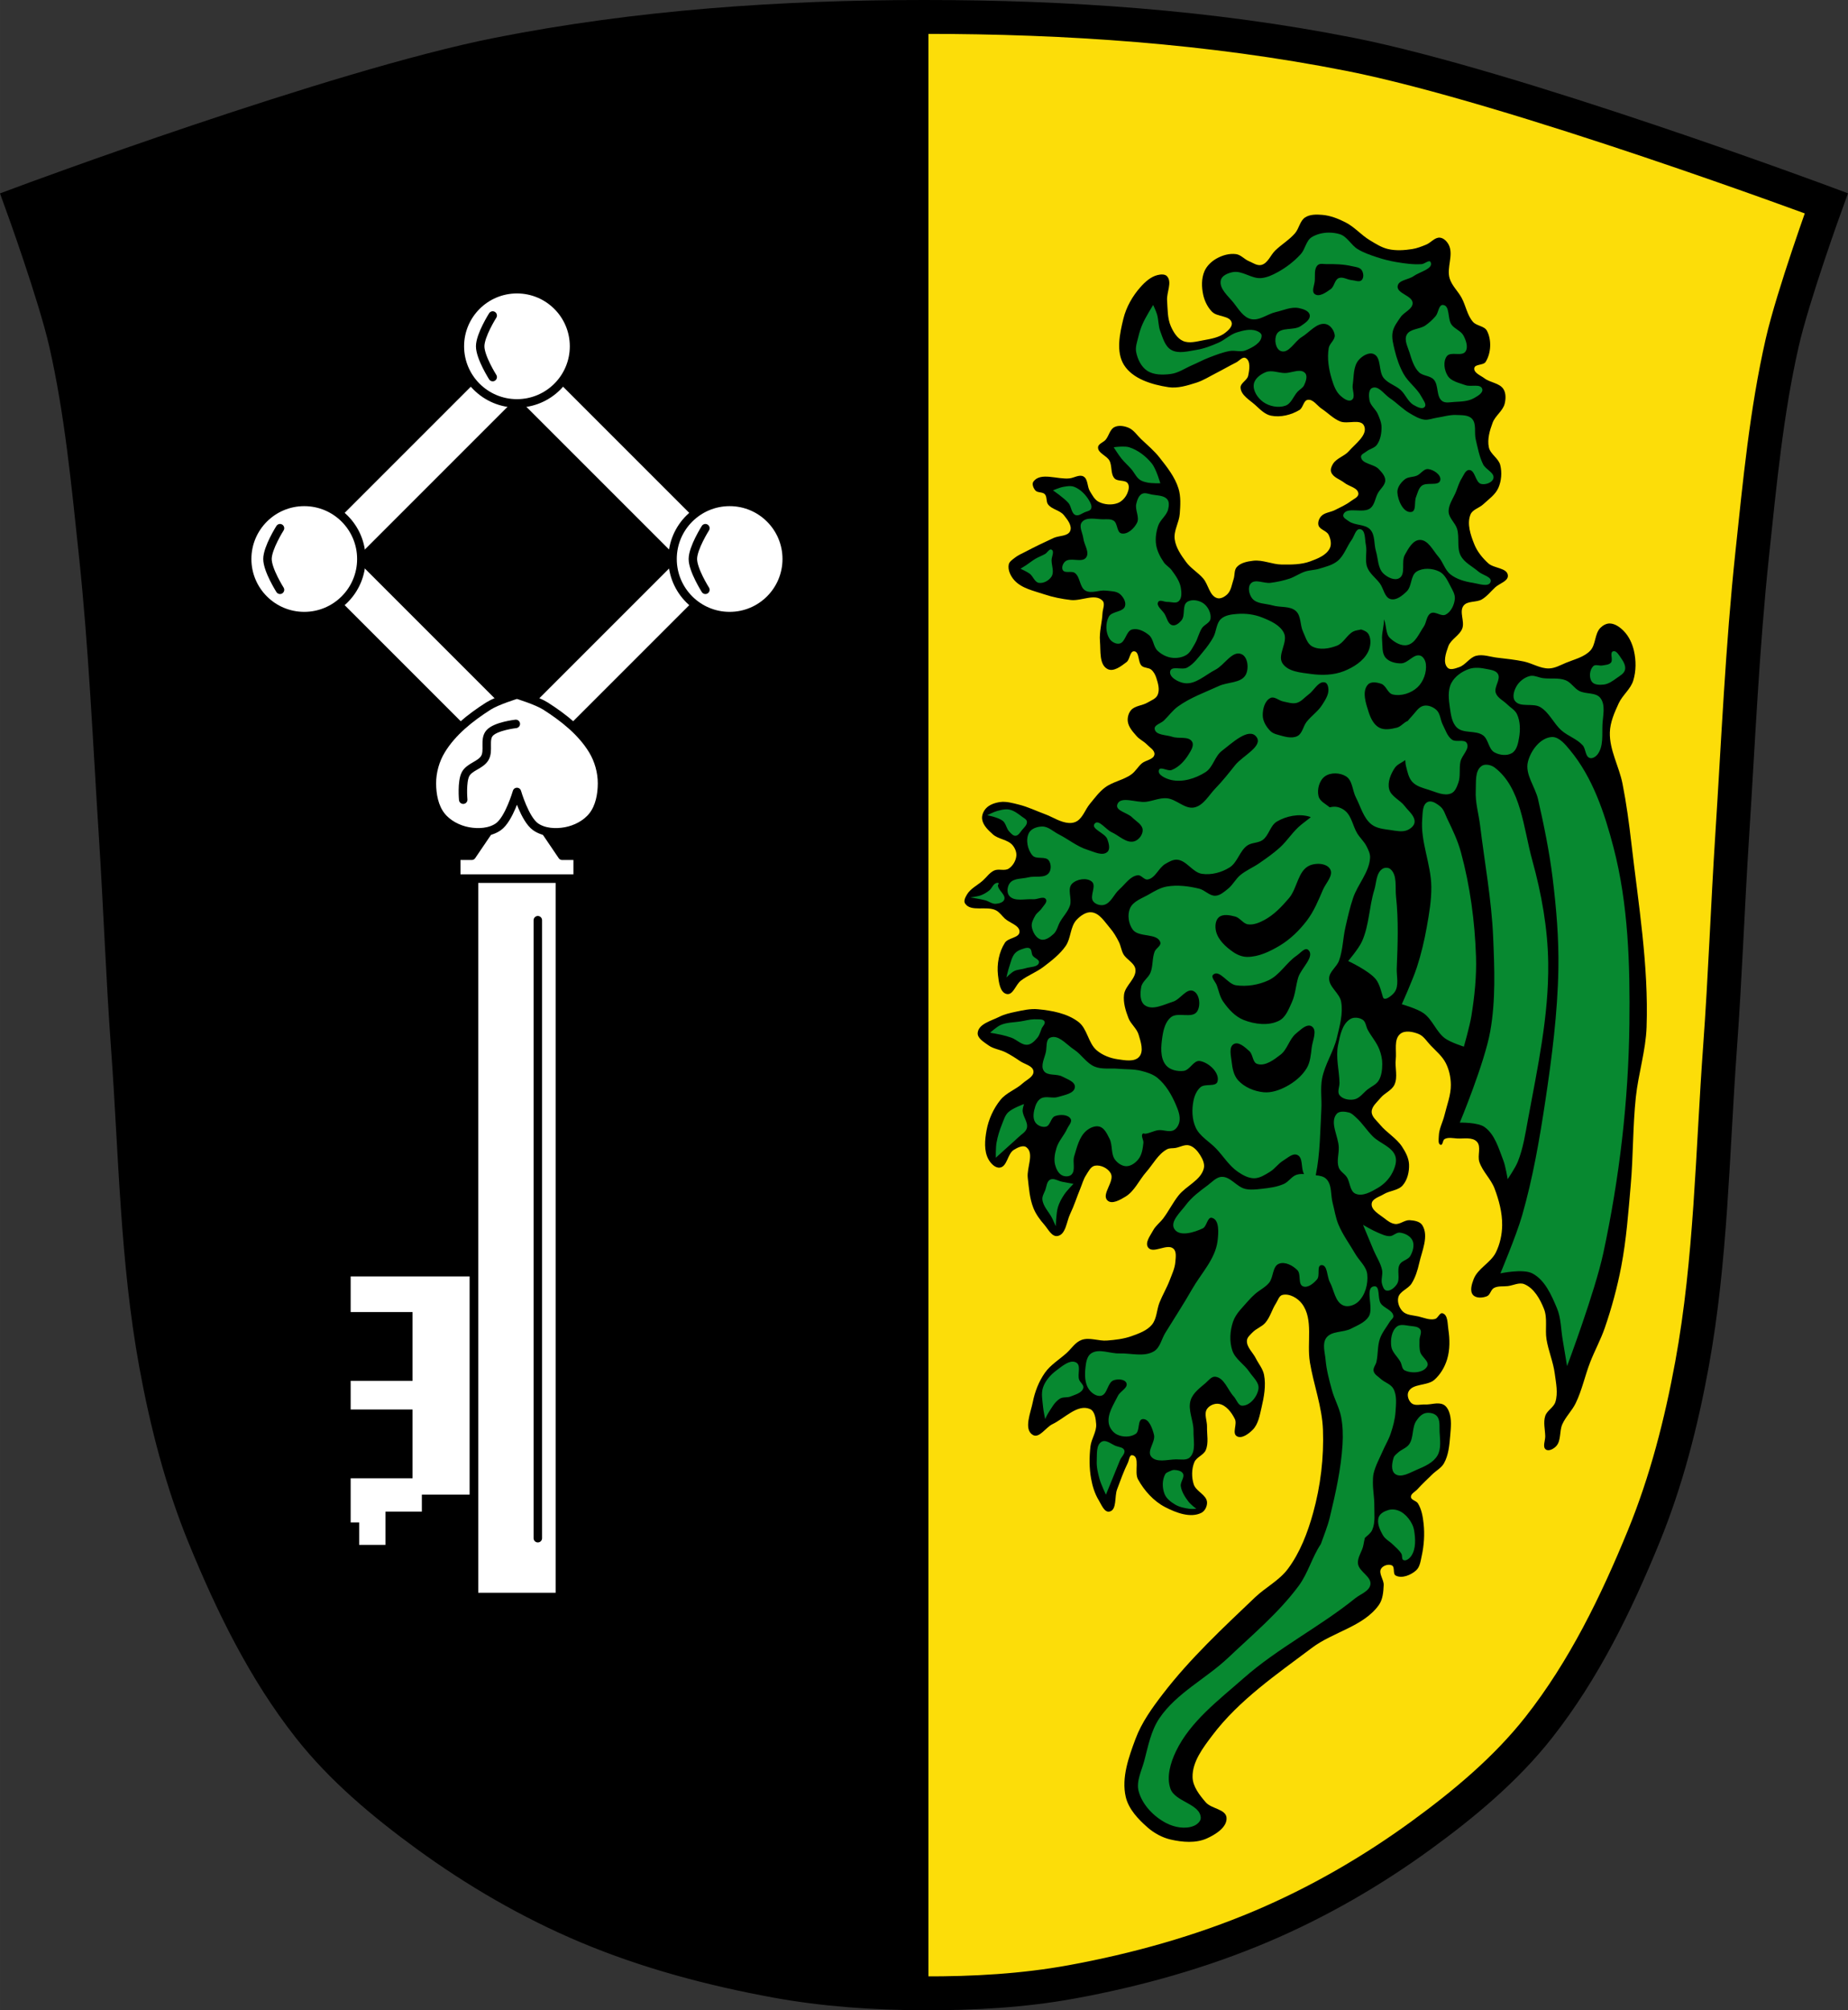
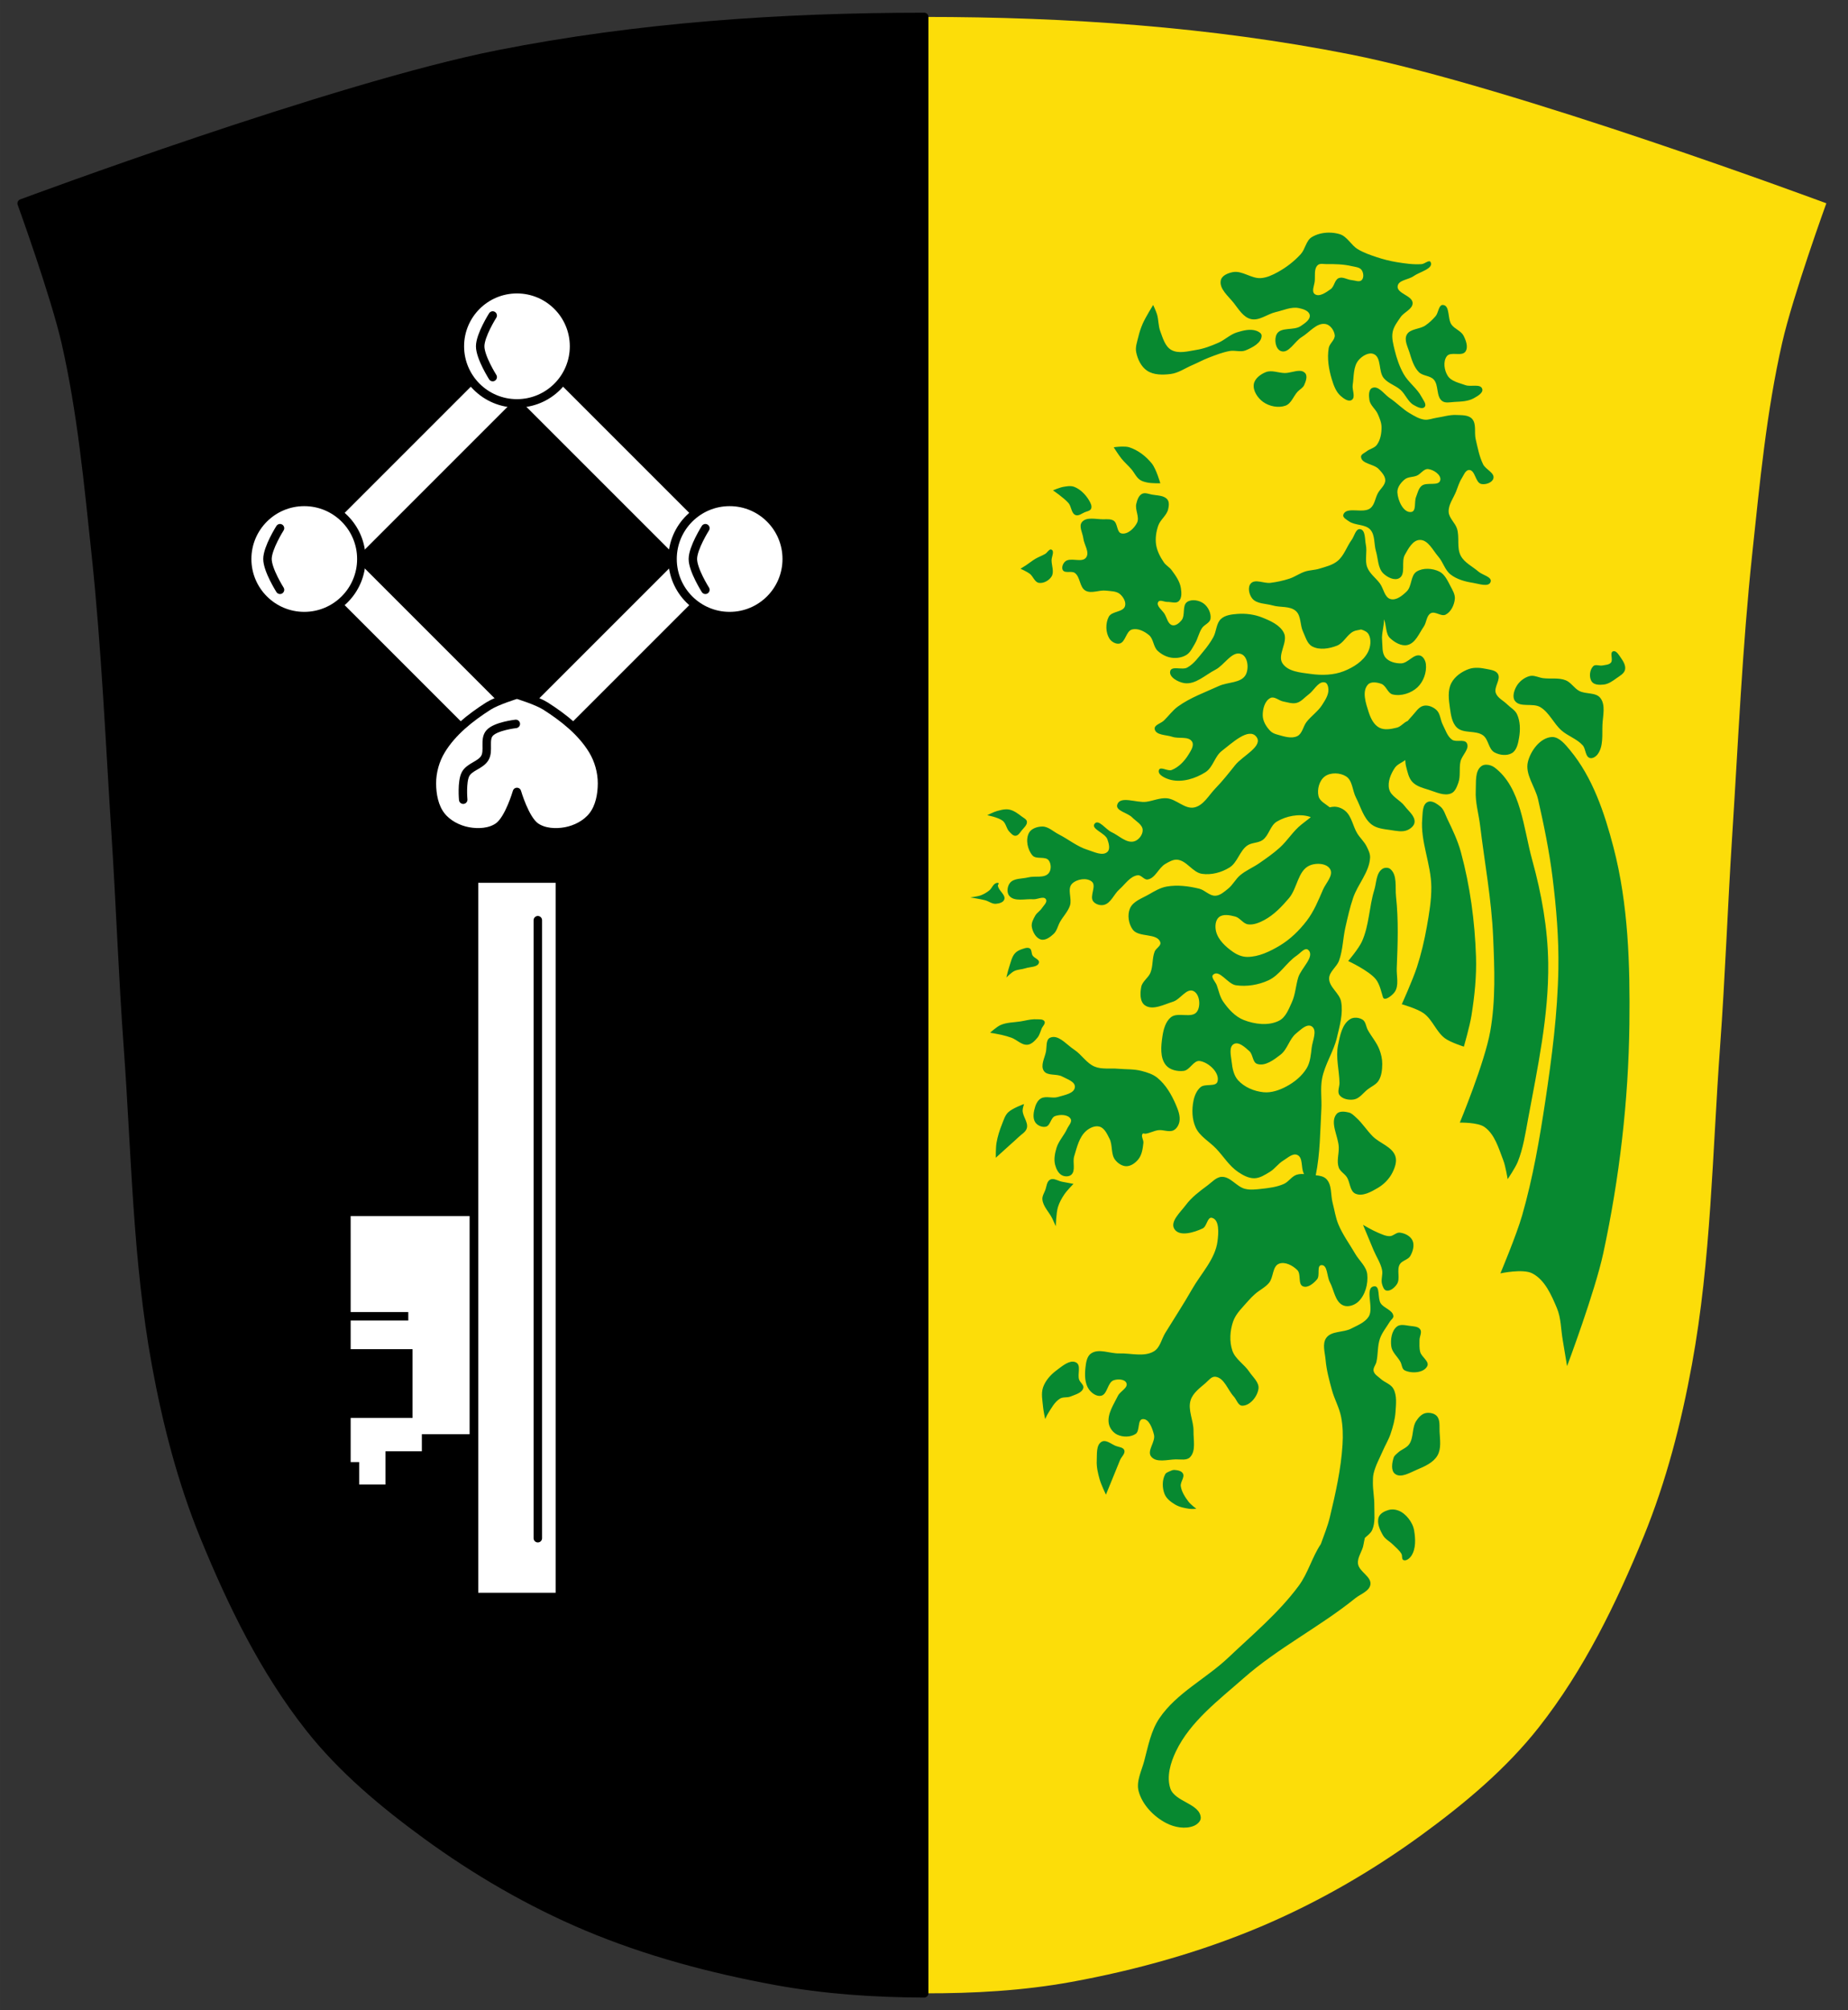
<svg xmlns="http://www.w3.org/2000/svg" width="1091.4" height="1187.17" viewBox="0 0 1091.396 1187.172">
  <rect x="0" y="0" width="1091.396" height="1187.172" fill="#333333" stroke="none" />
  <g transform="translate(193.39 112.27)">
    <path d="m603.78-80.2c-82.43-16.312-167.09-22.07-251.13-22.07-84.26-.003-169.15 5.763-251.81 22.12-96.43 19.08-281.45 88-281.45 88 0 0 19.682 54.26 26.07 82.32 9.292 40.8 13.229 82.69 17.657 124.29 5.919 55.59 8.31 111.48 11.895 167.25 2.662 41.41 4.117 82.9 7.137 124.29 4.567 62.59 5.285 125.75 16.607 187.56 6.33 34.558 15.166 68.984 28.548 101.67 16.16 39.475 35.21 78.71 61.9 112.63 19.236 24.449 43.825 45.04 69.31 63.62 29.19 21.275 60.982 39.811 94.61 53.968 35.585 14.981 73.56 25.08 111.77 32.09 28.756 5.278 58.23 7.255 87.52 7.349 29.1.094 58.44-1.52 87.02-6.741 38.36-7.01 76.32-17.63 112-32.746 33.605-14.24 65.46-32.688 94.66-53.968 25.489-18.576 50.08-39.17 69.31-63.62 26.689-33.922 45.742-73.16 61.9-112.63 13.386-32.704 22.22-67.15 28.548-101.72 11.319-61.812 12.04-124.97 16.607-187.56 3.02-41.39 4.475-82.87 7.137-124.29 3.584-55.76 5.977-111.63 11.895-167.21 4.429-41.593 8.365-83.49 17.657-124.29 6.392-28.06 26.07-82.32 26.07-82.32 0 0-185.02-68.919-281.45-88" fill="#fcdd09" />
    <g stroke="#000">
      <path d="m352.43-102.27c-84.18.007-169 5.775-251.58 22.11-96.43 19.08-281.45 88-281.45 88 0 0 19.682 54.26 26.07 82.32 9.292 40.8 13.228 82.7 17.656 124.29 5.919 55.59 8.312 111.48 11.896 167.25 2.662 41.41 4.116 82.9 7.137 124.29 4.567 62.59 5.285 125.75 16.607 187.56 6.33 34.558 15.16 68.986 28.547 101.68 16.16 39.475 35.21 78.71 61.9 112.63 19.235 24.449 43.826 45.04 69.31 63.62 29.19 21.275 60.982 39.811 94.61 53.969 35.585 14.981 73.55 25.08 111.77 32.09 28.756 5.278 58.23 7.255 87.52 7.35v-1167.17z" stroke-linejoin="round" stroke-linecap="round" stroke-width="5" />
-       <path d="m603.78-80.2c-82.43-16.312-167.09-22.07-251.13-22.07-84.26-.003-169.15 5.763-251.81 22.12-96.43 19.08-281.45 88-281.45 88 0 0 19.682 54.26 26.07 82.32 9.292 40.8 13.229 82.69 17.657 124.29 5.919 55.59 8.31 111.48 11.895 167.25 2.662 41.41 4.117 82.9 7.137 124.29 4.567 62.59 5.285 125.75 16.607 187.56 6.33 34.558 15.166 68.984 28.548 101.67 16.16 39.475 35.21 78.71 61.9 112.63 19.235 24.449 43.825 45.04 69.31 63.62 29.19 21.275 60.982 39.811 94.61 53.968 35.585 14.981 73.56 25.08 111.77 32.09 28.756 5.278 58.23 7.255 87.52 7.349 29.1.094 58.44-1.52 87.02-6.741 38.36-7.01 76.32-17.63 112-32.746 33.605-14.24 65.46-32.688 94.66-53.968 25.489-18.576 50.08-39.17 69.31-63.62 26.689-33.922 45.742-73.16 61.9-112.63 13.386-32.704 22.22-67.15 28.548-101.72 11.319-61.812 12.04-124.97 16.607-187.56 3.02-41.39 4.475-82.87 7.137-124.29 3.584-55.76 5.977-111.63 11.895-167.21 4.429-41.593 8.365-83.49 17.657-124.29 6.392-28.06 26.07-82.32 26.07-82.32 0 0-185.02-68.919-281.45-88z" fill="none" stroke-width="20" />
      <g stroke-width="5">
        <g fill="#fff">
          <g stroke-linecap="round">
            <path d="m111.91 85.31l-132.54 132.54 132.54 132.54 132.54-132.54-132.54-132.54m0 40.646l91.9 91.9-91.9 91.9-91.9-91.9 91.9-91.9" stroke-linejoin="round" />
-             <path d="m11.205 639.04v26.03h36.535v35.625h-36.535v21.922h36.535v35.623h-36.535v31.06h5.02v13.244h20.551v-19.639h21.467v-10.05h28.316v-133.82h-75.36z" />
+             <path d="m11.205 639.04v26.03h36.535h-36.535v21.922h36.535v35.623h-36.535v31.06h5.02v13.244h20.551v-19.639h21.467v-10.05h28.316v-133.82h-75.36z" />
            <path d="m86.56 406.57h50.695v424.28h-50.695z" />
-             <path d="m109.86 348.57l.219 6.154-15.748 24.902-9.135 13.473h-9.133v13.473h71.7v-13.473h-9.133l-9.135-13.473-15.748-24.902.219-6.154-2.055 3.25-2.055-3.25z" stroke-linejoin="round" />
          </g>
          <g stroke-linejoin="round">
            <g fill-rule="evenodd">
              <path d="m111.91 297.87c0 0-11.776 3.58-16.898 6.852-10.712 6.841-21.263 15.168-27.859 26.03-3.527 5.809-5.501 12.842-5.48 19.639.02 6.65 1.377 13.949 5.48 19.18 3.787 4.829 9.952 8.02 15.986 9.135 5.907 1.095 12.91.734 17.811-2.74 6.334-4.491 10.961-20.551 10.961-20.551 0 0 4.627 16.06 10.961 20.551 4.9 3.474 11.906 3.835 17.813 2.74 6.03-1.118 12.198-4.305 15.984-9.135 4.103-5.233 5.46-12.532 5.48-19.18.021-6.796-1.953-13.829-5.48-19.639-6.597-10.864-17.15-19.19-27.859-26.03-5.123-3.271-16.898-6.852-16.898-6.852z" />
              <path d="m80.17 359.99c0 0-.966-10.6 1.37-15.07 2.301-4.406 8.91-5.299 11.418-9.591 2.5-4.28-.485-10.851 2.74-14.615 3.571-4.168 15.528-5.481 15.528-5.481" stroke-linecap="round" />
            </g>
            <g stroke-linecap="round">
              <circle cx="237.52" cy="217.85" r="33.716" />
              <circle cx="-13.703" cy="217.85" r="33.716" />
              <circle cx="111.91" cy="92.24" r="33.716" />
            </g>
          </g>
        </g>
        <g fill="none" fill-rule="evenodd" stroke-linecap="round">
          <path d="m-28.03 236.04c0 0-7.394-11.644-7.394-18.19 0-6.545 7.394-18.19 7.394-18.19" />
          <path d="m97.59 110.43c0 0-7.394-11.644-7.394-18.19 0-6.545 7.394-18.19 7.394-18.19" />
          <path d="m223.2 236.04c0 0-7.394-11.644-7.394-18.19 0-6.545 7.394-18.19 7.394-18.19" />
          <path d="m124.24 431.16v364.96" />
        </g>
      </g>
    </g>
    <g transform="translate(1093.3)" fill-rule="evenodd">
-       <path d="m-513.14 691.94c2.204 13.442 7.266 26.507 7.765 40.12.605 16.496-1.408 33.27-5.824 49.18-3.228 11.628-7.675 23.324-14.883 33-5.115 6.867-13.214 10.917-19.413 16.824-18.995 18.1-38.37 36.13-54.36 56.944-6.308 8.215-12.549 16.829-16.177 26.53-4.062 10.861-8.422 22.995-5.824 34.3 1.663 7.233 7.345 13.244 12.942 18.12 3.856 3.358 8.606 5.972 13.589 7.118 6.94 1.596 14.855 2.265 21.354-.647 5.152-2.309 12.148-6.672 11.648-12.295-.451-5.071-8.983-5.193-12.295-9.06-3.64-4.25-7.657-9.288-7.765-14.883-.175-9.07 6.188-17.347 11.648-24.589 15.733-20.868 38-36.05 58.885-51.767 12.479-9.389 30.391-12.532 39.472-25.24 2.355-3.294 2.703-7.756 2.878-11.801.142-3.277-3.256-6.958-1.496-9.727 1.185-1.865 4.383-2.857 6.36-1.87 1.907.952.358 4.995 2.245 5.986 3.642 1.912 8.883-.276 11.971-2.993 2.313-2.034 2.707-5.596 3.367-8.604 1.365-6.223 1.807-12.745 1.122-19.08-.446-4.121-1.188-8.445-3.367-11.971-.975-1.577-3.987-1.892-4.115-3.741-.135-1.943 2.427-3.051 3.741-4.489 2.854-3.125 5.943-6.03 8.978-8.978 2.214-2.152 5.203-3.678 6.734-6.36 2.79-4.887 3.261-10.854 3.741-16.46.405-4.728.964-9.79-.748-14.216-.639-1.653-1.765-3.356-3.367-4.115-3.268-1.549-7.237.172-10.849 0-2.628-.125-5.84.941-7.856-.748-1.786-1.496-2.848-4.619-1.87-6.734 2.364-5.115 11.11-3.379 15.338-7.108 3.528-3.114 6.091-7.476 7.482-11.971 1.771-5.723 1.655-12.03.748-17.957-.502-3.275-.193-8.402-3.367-9.352-1.792-.536-2.675 2.912-4.489 3.367-3.182.797-6.534-.745-9.727-1.496-3.186-.75-7.04-.676-9.352-2.993-2.034-2.037-3.267-5.425-2.619-8.23.854-3.695 5.84-5.02 7.856-8.23 2.265-3.61 3.555-7.813 4.489-11.971 1.645-7.325 5.818-16.06 1.87-22.446-1.412-2.285-4.801-2.825-7.482-2.993-2.958-.186-5.66 2.587-8.604 2.245-2.383-.277-4.481-1.876-6.36-3.367-2.977-2.363-7.836-4.82-7.482-8.604.281-3.01 4.538-4.03 7.108-5.611 3.514-2.166 8.519-2.118 11.223-5.237 2.816-3.249 3.913-8.05 3.741-12.345-.15-3.748-2.06-7.337-4.115-10.475-3.382-5.163-9.208-8.297-13.09-13.09-1.872-2.311-4.849-4.507-4.863-7.482-.016-3.252 3.173-5.717 5.237-8.23 2.407-2.931 6.652-4.408 8.23-7.856 2.079-4.541.192-10 .748-14.964.564-5.03-1.258-11.707 2.619-14.964 2.769-2.326 7.489-1.339 10.849 0 3.03 1.208 4.858 4.369 7.108 6.734 3.17 3.332 6.896 6.374 8.978 10.475 1.972 3.884 2.937 8.364 2.993 12.719.079 6.114-2.312 12.01-3.741 17.957-.997 4.147-3.249 8.08-3.367 12.345-.049 1.785-.632 4.903 1.122 5.237 1.325.253 1.072-2.701 2.245-3.367 2.172-1.233 4.989-.511 7.482-.374 3.91.215 8.878-.947 11.597 1.87 2.793 2.894.225 8.156 1.496 11.971 1.908 5.723 6.844 10.07 8.978 15.712 2.613 6.908 4.58 14.313 4.489 21.698-.067 5.505-1.289 11.157-3.741 16.09-3.037 6.104-10.645 9.349-13.09 15.712-1.121 2.912-2.432 7.01-.374 9.352 1.817 2.071 5.681 1.793 8.23.748 1.965-.805 2.254-3.841 4.115-4.863 2.427-1.332 5.483-.777 8.23-1.122 3.238-.408 6.711-2.37 9.727-1.122 5.741 2.374 9.308 8.814 11.597 14.59 2.213 5.584.541 12.03 1.496 17.957 1.101 6.838 3.971 13.333 4.863 20.2.723 5.566 2.05 11.478.374 16.834-1.013 3.237-4.937 5-5.986 8.23-1.234 3.795-.095 7.982 0 11.971.062 2.621-1.774 6.354.374 7.856 1.713 1.198 4.526-.374 5.986-1.87 3.17-3.249 1.88-8.953 3.741-13.09 2-4.449 5.719-7.96 7.856-12.345 3.766-7.729 5.484-16.305 8.604-24.316 2.656-6.82 6.217-13.283 8.604-20.2 4.085-11.838 7.376-23.987 9.727-36.29 3.04-15.907 4.207-32.13 5.611-48.26 1.495-17.17 1.187-34.483 2.993-51.626 1.467-13.926 5.874-27.53 6.36-41.525 1.259-36.26-4.807-72.44-8.978-108.49-1.362-11.772-2.942-23.539-5.237-35.17-2.02-10.207-7.76-19.902-7.482-30.3.16-5.994 2.727-11.763 5.237-17.209 2.23-4.838 7.06-8.37 8.604-13.468 1.704-5.609 1.697-11.872.374-17.583-.982-4.238-2.945-8.486-5.986-11.597-2.184-2.235-5.107-4.391-8.23-4.489-2.063-.065-4.165 1.146-5.611 2.619-3.442 3.506-2.592 9.916-5.986 13.468-3.66 3.83-9.321 5.08-14.216 7.108-3.279 1.358-6.553 3.272-10.1 3.367-5.171.138-9.899-3.061-14.964-4.115-5.18-1.078-10.457-1.631-15.712-2.245-4.104-.479-8.34-2.139-12.345-1.122-3.922.996-6.262 5.454-10.1 6.734-2.133.711-5.124 1.943-6.734.374-3.038-2.96-1.071-8.732.374-12.719 1.513-4.175 6.663-6.32 8.23-10.475 1.587-4.207-1.962-9.88.748-13.468 2.306-3.052 7.556-1.795 10.849-3.741 3.04-1.797 5.266-4.707 7.856-7.108 2.523-2.339 7.842-3.687 7.482-7.108-.475-4.509-8.261-4.04-11.597-7.108-3.413-3.142-6.51-6.915-8.23-11.223-2.191-5.487-4.461-12.11-2.245-17.583 1.198-2.961 5.145-3.808 7.482-5.986 3.228-3.01 7.202-5.688 8.978-9.727 1.813-4.124 2.211-9.1 1.122-13.468-1-4.03-5.871-6.415-6.734-10.475-1.023-4.813.518-9.982 2.245-14.59 1.554-4.146 6.06-6.921 7.108-11.223.681-2.797.808-6.182-.748-8.604-2.324-3.618-7.801-3.756-11.223-6.36-2.245-1.709-6.377-3.191-5.986-5.986.356-2.543 5.387-1.555 6.734-3.741 3.208-5.206 3.581-12.911.748-18.331-1.506-2.882-6.078-2.8-8.23-5.237-3.47-3.931-4.238-9.605-6.734-14.216-2.158-3.987-5.835-7.245-7.108-11.597-1.821-6.225 2.392-13.587-.374-19.453-.981-2.08-2.955-4.208-5.237-4.489-3.044-.375-5.388 2.961-8.23 4.115-2.667 1.083-5.385 2.177-8.23 2.619-4.682.727-9.596 1.057-14.216 0-3.915-.895-7.41-3.165-10.849-5.237-5.04-3.038-8.98-7.786-14.216-10.475-4.315-2.215-9.01-4.086-13.842-4.489-3.392-.283-7.243-.353-10.1 1.496-3.108 2.01-3.568 6.55-5.986 9.352-3.348 3.882-7.889 6.561-11.597 10.1-2.871 2.74-4.393 7.591-8.23 8.604-2.518.665-5.081-1.237-7.482-2.245-2.625-1.101-4.664-3.717-7.482-4.115-3.924-.555-8.151.661-11.597 2.619-2.991 1.699-5.747 4.323-7.108 7.482-1.829 4.243-1.721 9.325-.748 13.842.799 3.708 2.587 7.388 5.237 10.1 3.081 3.154 10.484 2.094 11.597 6.36.594 2.277-1.899 4.522-3.741 5.986-3.613 2.87-8.555 3.66-13.09 4.489-3.927.718-8.333 2.02-11.971.374-3.39-1.532-5.598-5.204-7.108-8.604-2.097-4.723-1.87-10.185-2.245-15.338-.344-4.726 3.121-10.651 0-14.216-1.243-1.42-3.779-1.197-5.611-.748-3.999.98-7.366 4.03-10.1 7.108-4.706 5.297-8.411 11.823-10.1 18.705-2.17 8.841-4.465 19.598.374 27.309 5.188 8.266 16.542 11.607 26.19 13.09 5.491.846 11.16-.954 16.46-2.619 4.097-1.286 7.767-3.669 11.597-5.611 4.03-2.044 7.927-4.344 11.971-6.36 1.847-.921 3.796-3.601 5.611-2.619 3.102 1.679 2.234 7.03 1.496 10.475-.586 2.74-4.688 4.313-4.489 7.108.314 4.412 5.312 7.147 8.604 10.1 2.806 2.517 5.658 5.611 9.352 6.36 5.609 1.136 11.935-.41 16.834-3.367 2.201-1.328 2.326-5.574 4.863-5.986 3.21-.521 5.52 3.441 8.23 5.237 3.662 2.427 6.791 5.8 10.849 7.482 4.451 1.845 12.233-1.773 14.216 2.619 2.394 5.302-5.15 10.584-8.978 14.964-2.627 3.01-7.227 4.102-9.352 7.482-.886 1.408-1.664 3.29-1.122 4.863 1.097 3.185 5.214 4.27 7.856 6.36 2.719 2.151 8.01 2.9 8.23 6.36.135 2.112-2.802 3.212-4.489 4.489-2.849 2.156-6.165 3.624-9.352 5.237-2.689 1.361-6.263 1.458-8.23 3.741-1.185 1.375-1.98 3.487-1.496 5.237.729 2.636 4.781 3.156 5.986 5.611 1.159 2.361 1.869 5.476.748 7.856-1.99 4.224-7.216 6.242-11.597 7.856-5.298 1.952-11.189 1.932-16.834 1.87-5.661-.062-11.212-2.907-16.834-2.245-3.45.407-7.409 1.154-9.727 3.741-1.635 1.825-1.086 4.787-1.87 7.108-1.039 3.071-1.408 6.727-3.741 8.978-1.534 1.479-3.948 2.869-5.986 2.245-4.532-1.389-5.138-8-8.23-11.597-3.049-3.542-7.332-5.961-10.1-9.727-2.973-4.04-6.068-8.493-6.734-13.468-.675-5.04 2.618-9.891 2.993-14.964.368-4.981.726-10.192-.748-14.964-2.115-6.845-6.789-12.704-11.223-18.331-3.165-4.02-7.139-7.329-10.849-10.849-2.434-2.309-4.377-5.461-7.482-6.734-2.541-1.042-5.766-1.587-8.23-.374-2.731 1.344-3.281 5.15-5.237 7.482-1.36 1.621-4.408 2.375-4.489 4.489-.132 3.446 5.1 4.819 6.734 7.856 1.72 3.198.537 7.799 2.993 10.475 1.895 2.065 6.339.637 7.856 2.993 1.082 1.681.448 4.163-.374 5.986-1.088 2.411-3.135 4.681-5.611 5.611-3.51 1.319-7.887.964-11.223-.748-2.443-1.254-3.803-4.02-5.237-6.36-1.633-2.667-1.015-7.07-3.741-8.604-2.413-1.358-5.479.814-8.23 1.122-7.091.794-17.08-3.869-21.324 1.87-1.061 1.436-.029 3.873 1.122 5.237 1.299 1.54 4.243.766 5.611 2.245 1.42 1.534.625 4.307 1.87 5.986 2.246 3.03 6.991 3.421 9.352 6.36 2.104 2.617 5.03 6.253 3.741 9.352-1.355 3.249-6.523 2.656-9.727 4.115-5.684 2.59-11.304 5.326-16.834 8.23-2.027 1.064-4.195 1.941-5.986 3.367-1.45 1.155-3.38 2.297-3.741 4.115-.646 3.25 1.135 6.904 3.367 9.352 4.36 4.782 11.449 6.167 17.583 8.23 5.077 1.707 10.392 2.749 15.712 3.367 6.195.719 14.34-4.079 18.705.374 1.746 1.781.113 4.991 0 7.482-.25 5.504-1.979 10.972-1.496 16.46.499 5.665-.564 13.852 4.489 16.46 3.541 1.828 8.06-1.692 11.223-4.115 2.06-1.578 1.9-6.533 4.489-6.36 3.228.216 2.09 6.434 4.489 8.604 1.494 1.351 4.07.947 5.611 2.245 1.456 1.226 2.407 3.052 2.993 4.863 1.039 3.212 2.145 7.03.748 10.1-1.032 2.27-3.844 3.211-5.986 4.489-3.067 1.83-7.413 1.769-9.727 4.489-1.509 1.775-2.191 4.426-1.87 6.734.462 3.326 3.03 6.075 5.237 8.604 1.691 1.937 4.203 3.01 5.986 4.863 1.729 1.797 4.882 3.523 4.489 5.986-.48 3.01-5.18 3.246-7.482 5.237-2.202 1.905-3.65 4.622-5.986 6.36-4.698 3.495-11.03 4.338-15.712 7.856-3.527 2.651-6.165 6.328-8.978 9.727-2.672 3.228-3.977 7.804-7.482 10.1-1.392.912-3.203 1.227-4.863 1.122-5.04-.318-9.475-3.497-14.216-5.237-5.111-1.876-10.05-4.309-15.338-5.611-3.664-.903-7.49-2.049-11.223-1.496-2.981.442-6.194 1.519-8.23 3.741-1.519 1.657-2.555 4.133-2.245 6.36.506 3.632 3.622 6.538 6.36 8.978 3.291 2.934 8.743 3 11.597 6.36 1.456 1.713 2.47 4.123 2.245 6.36-.292 2.894-2.056 5.888-4.489 7.482-2.419 1.585-5.973-.079-8.604 1.122-2.732 1.247-4.484 3.996-6.734 5.986-3.111 2.751-7.253 4.647-9.352 8.23-.903 1.54-2.085 3.734-1.122 5.237 3.376 5.274 12.79 1.198 18.331 4.115 2.108 1.11 3.485 3.25 5.237 4.863 2.857 2.631 8.805 3.978 8.604 7.856-.184 3.562-6.67 3.364-8.604 6.36-3.529 5.466-4.843 12.614-4.115 19.08.462 4.102 1.18 10.459 5.237 11.223 3.727.701 5.223-5.545 8.23-7.856 4.171-3.206 9.287-5.04 13.468-8.23 4.767-3.641 9.687-7.408 13.09-12.345 3.143-4.556 2.587-11.289 6.36-15.338 2.281-2.448 5.658-4.903 8.978-4.489 4.738.59 7.726 5.741 10.849 9.352 2.127 2.46 3.794 5.316 5.237 8.23 1.121 2.263 1.383 4.906 2.619 7.108 1.868 3.329 6.638 5.19 7.108 8.978.673 5.428-6.09 9.532-6.734 14.964-.553 4.663.924 9.463 2.619 13.842 1.374 3.55 4.897 6.079 5.986 9.727 1.249 4.184 3.229 9.79.374 13.09-2.791 3.23-8.493 2.101-12.719 1.496-4.425-.633-8.926-2.358-12.345-5.237-5.107-4.3-5.537-12.791-10.849-16.834-6.653-5.064-15.618-6.693-23.942-7.482-4.373-.415-8.794.597-13.09 1.496-3.32.694-6.696 1.468-9.727 2.993-4.701 2.366-12.11 4.125-12.719 9.352-.379 3.251 3.708 5.563 6.36 7.482 2.945 2.132 6.854 2.479 10.1 4.115 2.998 1.511 5.831 3.344 8.604 5.237 2.719 1.856 7.544 2.708 7.856 5.986.301 3.165-4.01 4.964-6.36 7.108-4.02 3.666-9.671 5.502-13.09 9.727-4.144 5.116-7.04 11.482-8.23 17.957-1.042 5.653-1.66 12.178 1.122 17.209 1.34 2.423 3.992 5.249 6.734 4.863 4.397-.618 4.447-8.15 8.23-10.475 2.167-1.332 5.482-3.068 7.482-1.496 4.711 3.701.07 12 .748 17.957.69 6.05 1.096 12.306 3.367 17.957 1.445 3.594 3.804 6.816 6.36 9.727 2.276 2.592 4.458 7.322 7.856 6.734 4.953-.858 5.296-8.567 7.482-13.09 2.336-4.838 3.93-10 5.986-14.964 1.09-2.632 1.811-5.47 3.367-7.856 1.398-2.143 2.723-5.138 5.237-5.611 3.398-.64 7.683 1.461 9.352 4.489 2.606 4.728-5.865 12.455-1.87 16.09 2.642 2.402 7.412-.409 10.475-2.245 5.465-3.274 8.134-9.809 12.345-14.59 4.03-4.57 6.974-10.597 12.345-13.468 1.447-.773 3.246-.477 4.863-.748 2.75-.461 5.544-2.244 8.23-1.496 2.724.758 4.851 3.221 6.36 5.611 1.454 2.303 2.88 5.208 2.245 7.856-1.709 7.121-10.424 10.34-14.964 16.09-3.345 4.234-5.739 9.153-8.978 13.468-1.86 2.477-4.517 4.381-5.986 7.108-1.665 3.092-5.02 7.235-2.993 10.1 2.887 4.075 11.274-2.617 14.964.748 1.954 1.783 1.332 5.219 1.122 7.856-.301 3.774-2.02 7.312-3.367 10.849-1.712 4.483-4.208 8.636-5.986 13.09-1.709 4.286-1.537 9.548-4.489 13.09-2.93 3.518-7.663 5.185-11.971 6.734-4.65 1.671-9.663 2.242-14.59 2.619-4.975.38-10.272-2.071-14.964-.374-3.74 1.352-6.01 5.207-8.978 7.856-4.279 3.822-9.425 6.9-12.719 11.597-3.564 5.081-5.9 11.12-7.108 17.209-1.262 6.36-5.58 16.15 0 19.453 3.794 2.246 7.616-4.466 11.597-6.36 7.173-3.412 14.74-12.03 22.07-8.978 2.993 1.247 3.509 5.744 3.741 8.978.322 4.495-2.845 8.617-3.367 13.09-.736 6.318-.761 12.82.374 19.08.803 4.424 2.147 8.882 4.489 12.719 1.609 2.635 3.342 7.387 6.36 6.734 4.509-.977 2.875-8.771 4.489-13.09 1.977-5.293 3.87-10.64 6.36-15.712.763-1.555.905-4.744 2.619-4.489 4.817.717 1.018 9.95 3.367 14.216 3.7 6.721 9.27 12.94 16.09 16.46 6.394 3.302 14.887 6.585 21.324 3.367 2.145-1.073 3.555-3.968 3.367-6.36-.341-4.351-6.535-6.315-7.856-10.475-1.321-4.162-1.3-9.06.374-13.09 1.251-3.01 5.444-4.11 6.734-7.108 1.826-4.245.623-9.223.748-13.842.094-3.49-1.931-7.566 0-10.475 1.422-2.142 4.58-3.461 7.108-2.993 4.249.787 7.441 5.103 9.352 8.978 1.499 3.038-1.784 8.36 1.122 10.1 2.88 1.726 6.978-1.367 9.352-3.741 3.324-3.324 4.172-8.515 5.237-13.09 1.474-6.334 2.747-13.07 1.496-19.453-.697-3.557-3.242-6.484-4.863-9.727-1.746-3.492-5.514-6.581-5.237-10.475.14-1.967 1.999-3.443 3.367-4.863 2.162-2.246 5.439-3.256 7.482-5.611 2.889-3.331 3.949-7.906 6.36-11.597 1.119-1.712 1.757-4.366 3.741-4.863 4.114-1.031 9.06 1.836 11.597 5.237 6.882 9.238 2.75 22.88 4.614 34.25" />
      <path d="m-501.79 25.1c-3.613.002-7.258.866-10.205 2.68-3.391 2.086-3.802 7.089-6.488 10.03-3.874 4.239-8.531 7.856-13.566 10.617-3.108 1.705-6.49 3.312-10.03 3.539-5.619.361-10.985-4.594-16.516-3.539-2.785.531-6.42 1.96-7.078 4.719-1.205 5.05 4.462 9.479 7.668 13.566 2.833 3.612 5.57 8.344 10.03 9.439 4.957 1.219 9.768-3 14.746-4.129 4.477-1.013 9.07-3.259 13.566-2.359 2.514.502 6.082 1.598 6.488 4.129.443 2.759-3.01 4.903-5.309 6.488-4.096 2.823-11.732.375-14.156 4.719-1.673 2.999-.835 8.767 2.359 10.03 4.616 1.822 8.136-5.697 12.387-8.258 4.597-2.769 8.891-8.704 14.156-7.668 2.742.54 4.956 3.716 5.309 6.488.356 2.793-3.068 4.892-3.539 7.668-1.024 6.04.009 12.42 1.77 18.285 1.088 3.622 2.456 7.544 5.309 10.03 1.736 1.511 4.562 3.616 6.49 2.359 2.476-1.614.145-5.925.59-8.848.761-4.998.233-10.922 3.539-14.746 2.078-2.403 5.919-4.769 8.848-3.539 4.713 1.98 2.702 10.167 5.898 14.156 2.558 3.193 6.994 4.332 10.03 7.078 2.893 2.619 4.278 6.914 7.668 8.848 1.91 1.089 5.02 2.818 6.488 1.18 1.368-1.53-.826-4.076-1.77-5.898-2.64-5.1-7.807-8.559-10.617-13.566-2.466-4.395-4.137-9.255-5.309-14.156-.828-3.463-1.851-7.12-1.18-10.617.63-3.283 2.833-6.088 4.719-8.848 2.045-2.994 7.104-4.634 7.078-8.26-.032-4.458-9.49-5.616-8.848-10.03.535-3.671 6.426-3.732 9.438-5.898 3.515-2.529 11.926-4.366 10.03-8.258-.795-1.629-3.5 1.054-5.309 1.18-4.919.342-9.88-.382-14.746-1.18-4-.655-7.951-1.667-11.797-2.949-3.845-1.282-7.744-2.612-11.207-4.719-3.936-2.395-6.21-7.513-10.619-8.848-1.987-.602-4.143-.911-6.311-.91m-4.189 18.457c.942.007 1.942.162 2.832.148 4.931-.076 9.947.055 14.748 1.18 2.062.483 4.711.606 5.898 2.359 1.102 1.628 1.39 4.508 0 5.898-1.39 1.39-3.938.15-5.898 0-2.579-.197-5.283-2.174-7.67-1.18-2.469 1.028-2.546 4.929-4.719 6.488-2.678 1.922-6.782 4.902-9.438 2.949-2.059-1.514-.237-5.123 0-7.668.296-3.187-.577-7.26 1.77-9.438.653-.606 1.535-.746 2.477-.738m-99.69 24.268c0 0-4.45 7.157-6.146 11-1.102 2.496-1.963 5.11-2.59 7.766-.701 2.969-1.884 6.07-1.293 9.06.824 4.174 2.933 8.637 6.471 11 3.894 2.601 9.266 2.527 13.912 1.941 4.511-.568 8.442-3.377 12.617-5.176 3.369-1.451 6.605-3.222 10.03-4.531 4.01-1.534 8.06-3.142 12.293-3.881 3.066-.535 6.454.818 9.33-.371 3.952-1.633 9.46-4.414 9.436-8.689-.008-1.451-1.859-2.451-3.234-2.912-3.592-1.205-7.702-.14-11.324.971-4.02 1.231-7.151 4.467-11 6.148-4.157 1.816-8.461 3.495-12.941 4.205-4.9.776-10.576 2.463-14.883 0-3.693-2.112-4.968-7.02-6.473-11-1.204-3.185-.963-6.767-1.939-10.03-.569-1.899-2.266-5.5-2.266-5.5m171.22.002c-2.636-.242-2.68 4.601-4.406 6.607-1.78 2.068-3.806 3.965-6.06 5.508-3.386 2.32-9.136 1.857-11.01 5.506-1.616 3.139.607 7.089 1.652 10.461 1.264 4.078 2.518 8.517 5.508 11.564 2.299 2.344 6.594 1.98 8.809 4.404 3.057 3.347 1.314 9.969 4.957 12.666 1.923 1.424 4.769.682 7.158.549 3.918-.219 8.144-.275 11.563-2.201 2.151-1.212 5.708-3.156 4.955-5.508-1.031-3.223-6.733-1.036-9.91-2.201-3.7-1.357-8.346-2.182-10.463-5.506-2.072-3.255-2.853-8.467-.551-11.564 2.257-3.037 8.864.36 11.01-2.754 1.785-2.585.325-6.56-1.102-9.359-1.474-2.893-5.284-3.955-7.158-6.607-2.42-3.425-.779-11.181-4.955-11.564m-84.71 38.904c-2.738-.064-6.127 1.362-8.902 1.293-3.674-.092-7.582-1.872-11.01-.551-3.149 1.213-6.652 3.822-7.158 7.158-.591 3.896 2.312 8.153 5.506 10.461 3.62 2.616 9.01 3.717 13.215 2.203 3.428-1.235 4.676-5.593 7.158-8.26 1.238-1.33 3.096-2.203 3.855-3.854 1-2.174 2.177-5.402.551-7.158-.857-.926-1.968-1.264-3.213-1.293m44.23 9.811c-.454 0-.911.092-1.373.293-2.246.975-2.035 4.739-1.652 7.158.501 3.171 3.679 5.312 4.957 8.258 1.064 2.452 2.173 5.04 2.201 7.709.038 3.606-.625 7.551-2.752 10.463-1.411 1.933-4.19 2.358-6.06 3.855-1.215.975-3.449 1.752-3.305 3.303.391 4.207 7.584 4.065 10.463 7.158 1.737 1.867 3.842 4.058 3.854 6.607.013 2.96-3.01 5.1-4.404 7.709-1.549 2.895-1.837 6.766-4.406 8.811-4.285 3.409-14.283-1.357-15.967 3.854-.521 1.61 1.923 2.876 3.303 3.855 3.696 2.625 9.653 1.566 12.664 4.955 2.898 3.261 2.064 8.483 3.305 12.666 1.321 4.452 1.063 9.991 4.404 13.215 2.341 2.258 6.546 4.381 9.361 2.752 4.084-2.364.999-9.648 3.305-13.766 2.029-3.624 4.657-8.701 8.809-8.811 4.937-.13 7.761 6.196 11.01 9.912 2.783 3.18 3.832 7.856 7.158 10.463 3.703 2.902 8.565 4.238 13.215 4.955 3.451.533 9.348 2.759 10.463-.551.998-2.962-4.8-4-7.158-6.06-3.53-3.072-8.265-5.23-10.463-9.361-2.524-4.744-.613-10.836-2.203-15.969-1.093-3.528-4.743-6.222-4.955-9.91-.247-4.29 2.825-8.12 4.406-12.12 1.029-2.6 1.804-5.349 3.303-7.709 1.185-1.866 2.194-4.969 4.404-4.955 3.643.023 3.599 7.493 7.16 8.26 2.569.553 6.501-.76 7.158-3.305.854-3.306-4.542-5.201-6.06-8.26-2.296-4.63-3.206-9.839-4.404-14.867-.951-3.992.624-9.138-2.203-12.11-2.208-2.324-6.157-2.06-9.359-2.203-3.89-.174-7.713 1.081-11.564 1.652-2.388.354-4.764 1.414-7.158 1.102-3.178-.415-6.05-2.228-8.811-3.854-4.177-2.457-7.53-6.123-11.563-8.811-2.934-1.956-5.915-6.355-9.09-6.35m-149.05 34.914c-2.546.046-4.994.412-4.994.412 0 0 2.898 4.569 4.588 6.674 1.786 2.224 3.974 4.098 5.84 6.256 1.747 2.02 2.836 4.699 5.01 6.256 1.322.949 2.994 1.341 4.588 1.668 2.455.503 7.508.418 7.508.418 0 0-2.355-8.376-5.01-11.68-3.429-4.273-8.131-7.912-13.346-9.592-1.092-.352-2.656-.44-4.184-.412m180.25 13.27c.153-.008.308-.004.467.014 3.228.352 7.889 3.443 7.158 6.607-.862 3.734-8.08.838-11.01 3.305-1.885 1.585-2.382 4.324-3.303 6.607-1.151 2.854.284 8.324-2.754 8.811-4.677.748-8.02-6.834-8.26-11.564-.15-2.956 2.096-5.859 4.406-7.709 1.949-1.56 4.872-1.199 7.158-2.201 2.189-.96 3.853-3.752 6.141-3.869m-210.89 10.08c-1.316-.032-2.678.209-3.965.418-2.17.352-6.256 2.084-6.256 2.084 0 0 6.605 4.507 9.176 7.508 1.784 2.082 1.616 6.099 4.172 7.092 1.763.684 3.682-.929 5.422-1.67 1.317-.561 3.184-.771 3.754-2.084.684-1.578-.368-3.531-1.252-5.01-2.025-3.377-5.084-6.508-8.758-7.924-.73-.281-1.504-.399-2.293-.418m44.25 4.209c-.184-.008-.366-.006-.545.006-.478.033-.939.143-1.369.373-1.978 1.055-2.801 3.663-3.336 5.84-.897 3.648 2.111 7.909.418 11.262-1.669 3.304-5.559 7.03-9.178 6.256-2.867-.617-2.131-5.907-4.588-7.508-1.763-1.148-4.152-.834-6.256-.834-4.208 0-9.88-1.615-12.512 1.668-2.01 2.504.46 6.406.834 9.594.443 3.769 3.852 8.158 1.668 11.262-2.448 3.479-9.435-.433-12.514 2.502-1.244 1.187-2.145 3.535-1.25 5 1.264 2.073 5.129.238 7.09 1.67 3.273 2.39 2.729 8.429 6.256 10.426 3.509 1.987 8.094-.493 12.1 0 2.845.35 6.173.212 8.342 2.086 1.934 1.671 3.678 4.651 2.92 7.092-1.132 3.646-7.828 2.87-9.592 6.256-1.993 3.824-1.91 9.299.416 12.93 1.174 1.832 3.702 3.325 5.84 2.92 3.676-.696 3.891-7.387 7.508-8.342 3.401-.898 7.312 1.079 10.01 3.336 2.672 2.235 2.499 6.757 5.01 9.176 2.237 2.159 5.262 3.745 8.342 4.172 2.944.408 6.236-.097 8.758-1.67 2.359-1.472 3.588-4.28 5.01-6.672 1.713-2.89 2.312-6.377 4.17-9.176 1.36-2.049 4.615-2.995 5.01-5.424.533-3.317-1.429-7.236-4.172-9.176-2.621-1.853-6.93-2.627-9.592-.834-3.137 2.113-.937 7.923-3.338 10.846-1.303 1.586-3.427 3.401-5.422 2.918-2.624-.635-3.189-4.363-4.588-6.672-1.385-2.287-5.133-4.801-3.754-7.092.932-1.548 3.615.056 5.422 0 2.228-.07 5.03 1.084 6.674-.416 1.978-1.8 1.682-5.286 1.252-7.926-.63-3.867-3.106-7.268-5.422-10.428-1.278-1.744-3.369-2.803-4.59-4.588-2.144-3.134-4.01-6.672-4.588-10.426-.572-3.733.033-7.687 1.252-11.262 1.209-3.543 4.958-5.956 5.84-9.594.46-1.896.789-4.307-.418-5.84-1.986-2.522-6.02-2.313-9.176-2.918-1.258-.241-2.639-.741-3.926-.797m126.49 21.2c-2.264.149-3.053 4.26-4.531 6.281-2.959 4.046-4.481 9.315-8.342 12.512-3.02 2.503-7.093 3.432-10.844 4.588-2.71.835-5.643.797-8.342 1.668-3.198 1.031-5.991 3.107-9.178 4.172-3.647 1.219-7.447 2.01-11.262 2.502-3.864.494-9.109-2.51-11.678.418-1.934 2.205-.98 6.453.834 8.758 2.638 3.351 8 2.973 12.1 4.172 4.531 1.327 10.272.159 13.764 3.336 3.154 2.87 2.343 8.243 4.172 12.1 1.472 3.102 2.399 7.132 5.422 8.76 4.286 2.308 10.06 1.352 14.598-.418 3.948-1.541 5.869-6.321 9.594-8.342 1.42-.77 3.135-.808 4.693-1.246 1.94.599 3.663 1.405 4.482 2.914 1.66 3.057 1.159 7.326-.416 10.428-2.733 5.382-8.572 9.03-14.182 11.262-6.095 2.42-13.11 2.563-19.604 1.668-5.884-.811-13.415-1.297-16.684-6.256-3.294-4.997 3.456-12.556.834-17.936-2.316-4.751-8.02-7.218-12.93-9.176-4.566-1.821-9.697-2.463-14.598-2.086-3.333.256-7.11.683-9.594 2.92-2.917 2.626-2.687 7.412-4.588 10.846-1.644 2.97-3.658 5.742-5.84 8.342-2.907 3.464-5.615 7.442-9.594 9.592-2.999 1.62-9.168-1.217-10.01 2.086-.901 3.536 4.733 6.552 8.342 7.092 6.59.985 12.417-4.896 18.352-7.926 5.33-2.721 9.957-11.59 15.434-9.176 3.768 1.661 4.418 8.452 2.502 12.1-2.668 5.074-10.642 4.279-15.85 6.674-8.191 3.767-16.878 6.824-24.19 12.1-3.19 2.299-5.506 5.617-8.342 8.342-1.774 1.704-5.827 2.578-5.422 5 .625 3.745 6.835 3.358 10.428 4.588 3.797 1.299 9.658-.547 11.678 2.92 1.307 2.244-.729 5.293-2.086 7.508-2.366 3.859-5.791 7.535-10.01 9.176-2.332.907-6.663-2.356-7.508 0-1.034 2.882 4.113 5.13 7.092 5.84 6.792 1.619 14.555-.827 20.438-4.588 4.428-2.831 5.415-9.322 9.592-12.512 5.848-4.465 15.941-14.168 20.438-8.344 4.248 5.503-8.176 11.252-12.512 16.686-3.753 4.703-7.488 9.447-11.68 13.764-3.91 4.03-7.02 10.116-12.512 11.262-5.595 1.166-10.568-4.993-16.268-5.424-4.08-.309-8.04 1.539-12.1 2.086-5.676.765-15.376-3.794-17.1 1.668-1.157 3.667 6.06 4.77 8.758 7.508 2.287 2.319 6.174 4.251 6.258 7.508.071 2.78-2.327 5.93-5.01 6.674-4.627 1.284-8.972-3.443-13.348-5.422-3.399-1.537-7.68-7.92-10.01-5.01-2.468 3.087 6.179 5.454 7.508 9.176.841 2.357 1.861 5.835 0 7.508-2.912 2.617-7.937-.094-11.678-1.25-6.181-1.909-11.332-6.25-17.1-9.176-3.161-1.603-6.05-4.581-9.594-4.588-2.923-.005-6.557 1.17-7.924 3.754-2.106 3.98-.867 9.946 2.086 13.346 2.192 2.524 7.602.234 9.592 2.92 1.49 2.01 1.58 5.567 0 7.508-2.6 3.193-8.108 1.478-12.1 2.502-3.663.94-8.513.359-10.844 3.338-1.544 1.974-2 5.566-.418 7.508 3.02 3.701 9.416 1.735 14.182 2.084 2.496.183 6.159-2.108 7.508 0 1.073 1.677-1.407 3.762-2.502 5.424-1.029 1.562-2.828 2.545-3.754 4.17-1.154 2.025-2.46 4.373-2.086 6.674.496 3.047 2.441 6.704 5.422 7.508 2.644.713 5.506-1.469 7.508-3.338 1.955-1.825 2.432-4.765 3.754-7.09 1.85-3.255 4.656-6.04 5.84-9.594 1.369-4.108-1.796-9.852 1.25-12.93 2.754-2.783 8.676-3.761 11.68-1.25 2.994 2.503-1.559 8.595.834 11.678 1.348 1.736 4.116 2.591 6.256 2.086 4.21-.994 5.925-6.322 9.176-9.176 3.427-3.01 6.321-7.771 10.846-8.342 2.101-.265 3.747 2.836 5.838 2.502 4.572-.73 6.434-6.833 10.428-9.176 2.162-1.268 4.596-2.729 7.092-2.504 5.582.503 9.05 7.527 14.598 8.344 5.505.811 11.549-.801 16.266-3.754 4.693-2.939 5.923-9.712 10.428-12.932 2.648-1.892 6.55-1.413 9.176-3.336 3.68-2.694 4.414-8.526 8.342-10.844 5.572-3.287 12.996-4.795 19.19-2.92.293.089.574.208.848.342-1.86 1.399-3.668 2.869-5.436 4.246-4.966 3.869-8.251 9.553-12.93 13.764-3.762 3.386-7.935 6.295-12.1 9.176-3.647 2.525-7.873 4.229-11.262 7.092-2.708 2.287-4.322 5.712-7.092 7.924-2.237 1.787-4.648 4.03-7.508 4.172-3.483.169-6.203-3.351-9.592-4.172-6.229-1.509-12.876-2.366-19.19-1.252-3.74.66-7.142 2.683-10.426 4.59-4.04 2.346-9.441 4.04-11.262 8.342-1.64 3.875-.83 9.125 1.668 12.512 3.545 4.806 14.539 1.791 16.266 7.508.614 2.032-2.56 3.447-3.336 5.422-1.556 3.959-.897 8.575-2.502 12.514-1.251 3.071-4.785 5.087-5.422 8.342-.707 3.613-.894 8.68 2.084 10.844 4.534 3.294 11.331-.425 16.684-2.086 4.335-1.345 8.03-8.277 12.1-6.256 3.664 1.821 4.374 8.704 2.086 12.1-2.944 4.363-11.348.017-15.432 3.338-3.187 2.592-4.398 7.197-5.01 11.26-.849 5.679-1.575 12.677 2.086 17.1 2.326 2.812 6.804 3.768 10.428 3.336 3.717-.443 5.894-6.421 9.592-5.838 5.258.829 11.841 6.964 10.428 12.1-.934 3.391-7.329 1.059-10.01 3.336-2.275 1.932-3.57 5-4.172 7.926-1.068 5.191-.927 11.02 1.252 15.85 2.385 5.288 8.094 8.312 12.1 12.512 4.343 4.557 7.716 10.236 12.93 13.764 2.844 1.924 6.16 3.78 9.594 3.754 3.305-.025 6.348-2.043 9.176-3.754 2.955-1.788 4.962-4.896 7.924-6.672 2.568-1.54 5.618-4.582 8.342-3.338 3.479 1.59 2.054 7.417 3.754 10.844.065.131.123.29.186.432-.48-.032-.958-.051-1.434-.043-.997.018-1.979.142-2.922.447-2.937.95-4.69 4.162-7.508 5.422-4.158 1.859-8.82 2.43-13.348 2.92-3.179.344-6.484.753-9.592 0-5.02-1.216-8.607-7.259-13.766-7.092-3.241.105-5.736 3.076-8.342 5.01-4.667 3.457-9.471 7.01-12.93 11.678-3.112 4.197-9.528 9.806-6.674 14.182 3.039 4.659 11.654 1.956 16.686-.418 2.496-1.178 2.74-6.907 5.422-6.256 4.588 1.114 3.922 9.08 3.336 13.764-1.329 10.614-9.715 19.07-15.02 28.363-5.01 8.782-10.559 17.244-15.85 25.859-2.221 3.617-3.034 8.661-6.674 10.844-5.854 3.51-13.615 1.043-20.438 1.252-5.559.17-12.08-3.118-16.684 0-2.48 1.679-3.01 5.365-3.336 8.342-.481 4.339-.457 9.381 2.086 12.93 1.558 2.174 4.468 4.283 7.09 3.754 3.874-.782 3.773-7.883 7.508-9.176 2.423-.838 6.552-.711 7.508 1.668 1.121 2.791-3.684 4.806-5.01 7.508-2.511 5.134-6.337 10.626-5.422 16.268.445 2.745 2.495 5.478 5.01 6.674 3.266 1.555 7.823 1.572 10.844-.418 2.701-1.779.952-8.462 4.172-8.76 3.766-.348 5.735 5.513 6.672 9.178 1.076 4.21-4.347 9.508-1.668 12.93 3.02 3.856 9.703 1.754 14.6 1.668 2.811-.049 6.368.751 8.342-1.252 3.644-3.697 1.971-10.242 2.084-15.432.134-6.141-3.566-12.509-1.668-18.352 1.37-4.217 5.402-7.116 8.76-10.01 1.752-1.511 3.542-4.04 5.838-3.754 5.271.665 7.237 7.781 10.846 11.68 1.671 1.805 2.544 5.399 5 5.422 4.621.043 8.977-5.429 9.594-10.01.506-3.761-3.325-6.849-5.422-10.01-2.952-4.451-8.303-7.45-10.01-12.512-1.822-5.403-1.424-11.705.416-17.1 1.669-4.896 5.808-8.586 9.176-12.512 1.152-1.343 2.435-2.574 3.754-3.754 2.653-2.375 6.083-3.921 8.342-6.674 2.682-3.269 1.912-9.695 5.84-11.262 3.553-1.417 8.137 1.051 10.844 3.754 2.396 2.392.202 8.318 3.338 9.594 2.88 1.171 6.341-1.793 8.342-4.172 1.869-2.222-.39-8.092 2.502-8.342 3.717-.321 3.24 6.723 5.01 10.01 2.506 4.664 3.063 11.668 7.924 13.766 2.756 1.189 6.546-.059 8.76-2.086 4.215-3.86 6.02-10.583 5.422-16.268-.486-4.648-4.749-8.05-7.09-12.1-3.369-5.821-7.456-11.297-10.01-17.518-1.641-3.993-2.228-8.34-3.336-12.512-1.256-4.726-.29-10.73-3.754-14.182-1.576-1.57-3.891-1.966-6.236-2.188 2.628-12.814 2.609-26.04 3.316-39.11.323-5.971-.684-12.06.418-17.934 1.58-8.429 6.784-15.846 8.758-24.19 1.643-6.948 3.777-14.248 2.504-21.273-.92-5.078-7.182-8.603-7.092-13.764.069-3.983 4.474-6.685 5.84-10.428 2.28-6.25 2.285-13.11 3.754-19.604 1.333-5.887 2.647-11.802 4.588-17.518 2.765-8.142 9.599-15.185 10.01-23.773.111-2.328-1.041-4.59-2.084-6.674-1.382-2.76-3.792-4.887-5.424-7.508-2.663-4.277-3.272-10.06-7.09-13.348-1.662-1.431-3.932-2.434-6.146-2.521-.316-.012-.631-.007-.943.019-.725.061-1.435.183-2.137.338-2.513-2.078-5.888-3.553-6.623-6.594-.961-3.975.45-9.271 3.754-11.68 3.37-2.457 8.996-2.241 12.514 0 3.882 2.472 3.71 8.433 5.838 12.514 2.823 5.413 4.38 12.07 9.176 15.85 3.076 2.422 7.387 2.774 11.262 3.336 3.302.479 6.96 1.35 10.01 0 1.89-.836 3.973-2.53 4.17-4.588.357-3.726-3.591-6.599-5.84-9.592-2.719-3.619-8.097-5.616-9.176-10.01-1.029-4.192.939-8.923 3.338-12.512 1.429-2.138 4.132-3.039 6.18-4.621.071 1.281.17 2.557.492 3.787.838 3.197 1.486 6.772 3.754 9.176 2.433 2.578 6.208 3.539 9.594 4.588 4.301 1.333 9.225 3.897 13.348 2.086 2.295-1.01 3.325-3.898 4.17-6.258 1.413-3.946.352-8.418 1.252-12.512.822-3.736 5.594-7.492 3.754-10.846-1.444-2.631-6.326-.328-8.76-2.084-2.784-2.01-3.837-5.713-5.422-8.76-1.466-2.818-1.416-6.607-3.754-8.758-1.699-1.563-4.193-2.711-6.521-2.621-.333.013-.663.051-.986.117-3.089.628-4.907 3.982-7.09 6.256-.834.869-1.618 1.784-2.381 2.719-2.205.782-4.01 3.37-6.379 3.955-3.374.834-7.355 1.624-10.428 0-3.273-1.73-5.119-5.653-6.256-9.176-1.665-5.162-4.098-12.283-.416-16.266 1.796-1.942 5.439-1.326 7.924-.418 2.864 1.046 3.71 5.539 6.674 6.256 4.919 1.19 10.895-.72 14.598-4.17 3.572-3.328 5.588-8.917 5.01-13.764-.239-1.991-1.421-4.417-3.338-5.01-3.875-1.19-7.207 4.511-11.26 4.588-3.254.062-7.06-.867-9.178-3.336-2.31-2.689-1.735-6.9-2.084-10.428-.392-3.959 1.317-8.358 1.047-12.236 1.561 3.01.945 8.5 3.541 10.984 2.704 2.589 6.785 5.04 10.428 4.172 4.696-1.114 6.849-6.874 9.592-10.846 1.696-2.456 1.546-6.504 4.172-7.924 2.58-1.395 6.144 2.165 8.758.834 3.166-1.612 5.05-5.643 5.422-9.176.279-2.623-1.269-5.176-2.502-7.508-1.716-3.245-3.385-7.131-6.674-8.76-3.987-1.975-9.561-2.339-13.346 0-3.702 2.288-2.735 8.629-5.84 11.68-2.528 2.484-6.171 5.51-9.594 4.588-3.575-.963-4.071-6.187-6.256-9.176-2.396-3.278-6.07-5.798-7.508-9.594-1.584-4.167.076-8.984-.834-13.348-.664-3.186-.124-8.648-3.336-9.176-.165-.027-.324-.033-.475-.023m-182.28 11.998c-1.122.005-2.128 1.97-3.266 2.631-1.882 1.092-3.967 1.811-5.84 2.92-1.892 1.12-3.586 2.545-5.422 3.754-1.096.721-3.336 2.084-3.336 2.084 0 0 3.775 1.695 5.422 2.92 2.051 1.526 2.899 5.01 5.422 5.422 2.762.448 6.04-1.374 7.508-3.754 1.681-2.72 0-6.394 0-9.592 0-2.085 1.839-5.272 0-6.256-.166-.089-.328-.13-.488-.129m332.76 60.08c-.224-.015-.452.015-.684.1-2.126.776.236 4.968-1.252 6.674-1.156 1.325-3.28 1.32-5 1.668-1.777.359-4.131-.857-5.422.416-2.187 2.157-2.63 6.684-.834 9.176 1.42 1.97 4.678 1.952 7.09 1.67 2.779-.325 5.238-2.118 7.508-3.754 1.914-1.38 4.482-2.705 5-5.01.554-2.444-1.062-5.04-2.502-7.09-.994-1.415-2.34-3.747-3.904-3.854m-80.6 9.828c-1.772-.055-3.526.124-5.166.699-4.2 1.473-8.386 4.387-10.428 8.342-2.236 4.331-1.528 9.773-.834 14.598.589 4.092 1.169 8.835 4.17 11.678 3.896 3.691 11.12 1.401 15.434 4.588 3.226 2.382 3.175 8.05 6.672 10.01 3.034 1.702 7.466 2.24 10.428.416 2.861-1.762 3.61-5.863 4.172-9.176.77-4.542.702-9.592-1.252-13.764-1.168-2.493-3.893-3.893-5.84-5.84-2.224-2.224-5.633-3.705-6.674-6.674-1.25-3.564 3.141-7.991 1.252-11.262-1.215-2.102-4.297-2.421-6.674-2.918-1.701-.356-3.488-.644-5.26-.699m31.678 4.715c-.326.021-.651.07-.975.154-3.256.852-6.309 3.304-7.926 6.256-1.342 2.451-2.442 6.06-.834 8.342 2.969 4.22 10.588 1.106 15.02 3.754 5.322 3.182 7.86 9.668 12.514 13.766 3.821 3.364 9.103 4.976 12.512 8.758 1.917 2.126 1.453 6.611 4.172 7.508 1.595.526 3.565-.753 4.588-2.086 3.605-4.696 2.664-11.603 2.92-17.518.229-5.295 2.01-11.676-1.252-15.85-2.709-3.463-8.643-2.081-12.512-4.17-2.962-1.599-4.801-5.01-7.926-6.258-4.148-1.661-8.914-.693-13.348-1.25-2.322-.292-4.666-1.55-6.949-1.406m-122.64 3.809c.232.009.467.042.709.1 1.512.362 2.027 2.619 2.086 4.172.124 3.302-1.984 6.385-3.754 9.176-2.424 3.823-6.404 6.432-9.176 10.01-2.031 2.622-2.454 6.865-5.424 8.342-3.494 1.738-7.914.198-11.678-.834-1.499-.411-3.073-.987-4.172-2.086-2.418-2.418-4.504-5.757-4.588-9.176-.093-3.796 1.157-8.801 4.588-10.428 2.347-1.113 4.956 1.601 7.508 2.086 2.609.496 5.355 1.504 7.926.834 2.8-.729 4.745-3.312 7.09-5.01 3.02-2.183 5.412-7.32 8.885-7.189m135.15 32.35c-.275-.009-.552 0-.832.029-6.625.699-12.07 8.092-13.697 14.553-1.871 7.452 4.293 14.765 5.992 22.258 3.466 15.282 6.634 30.673 8.561 46.22 2.215 17.876 3.741 35.92 3.424 53.93-.459 26.09-3.824 52.1-7.703 77.898-3.419 22.744-7.357 45.517-13.697 67.62-3.361 11.717-12.84 34.24-12.84 34.24 0 0 13.256-2.884 18.832 0 7.454 3.855 11.3 12.809 14.553 20.545 2.473 5.882 2.329 12.548 3.424 18.834.894 5.13 2.568 15.408 2.568 15.408 0 0 16.487-43.92 21.4-66.77 9.539-44.36 14.875-89.88 15.408-135.25.411-34.95-.584-70.62-9.416-104.44-5.293-20.267-12.296-41.24-25.68-57.35-2.702-3.254-6.176-7.594-10.297-7.734m-39.1 16.355c-1.039-.002-2.031.236-2.822.795-4.072 2.873-3.158 9.577-3.424 14.553-.368 6.892 1.74 13.693 2.568 20.545 2.656 21.961 6.759 43.813 7.705 65.914.794 18.539 1.541 37.37-1.713 55.641-3.323 18.655-17.977 53.93-17.977 53.93 0 0 10.531-.276 14.553 2.568 6.155 4.353 8.398 12.661 11.129 19.688 1.379 3.548 2.566 11.129 2.566 11.129 0 0 4.513-6.594 5.992-10.271 3.177-7.898 4.444-16.456 5.992-24.826 5.651-30.557 12.37-61.38 11.984-92.45-.254-20.499-3.952-41.02-9.416-60.779-5.254-18.998-6.538-42.891-22.256-54.785-1.288-.974-3.151-1.647-4.883-1.65m-33.3 21.707c-.491.014-.969.121-1.42.346-3.081 1.533-2.829 6.41-3.131 9.838-1.186 13.483 5.233 26.715 5.367 40.25.079 7.951-1.286 15.875-2.684 23.703-1.429 8.01-3.3 15.966-5.813 23.703-2.437 7.504-8.945 21.912-8.945 21.912 0 0 9.188 2.612 12.969 5.367 5.214 3.8 7.352 10.901 12.523 14.758 3.264 2.434 11.18 4.92 11.18 4.92 0 0 3.483-12.12 4.473-18.336 1.835-11.517 3.075-23.23 2.684-34.883-.698-20.775-3.478-41.661-8.945-61.717-1.864-6.837-4.964-13.297-8.05-19.678-1.191-2.464-1.93-5.394-4.03-7.154-1.672-1.405-4.057-3.089-6.184-3.03m-250.25 4.639c-1.789.026-3.608.524-5.338.986-2.052.548-5.855 2.512-5.855 2.512 0 0 6.685 1.269 9.203 3.346 1.882 1.552 2.082 4.51 3.766 6.275 1.041 1.092 2.259 2.614 3.764 2.51 1.675-.116 2.702-2.046 3.766-3.346 1.227-1.499 3.178-3.1 2.93-5.02-.177-1.369-1.828-2.096-2.93-2.928-2.292-1.729-4.712-3.627-7.529-4.184-.585-.116-1.179-.159-1.775-.15m184.09 32.2c2.943-.03 5.892.886 7.197 3.094 2.177 3.682-2.491 8.204-4.184 12.133-2.74 6.358-5.411 12.914-9.623 18.408-4.383 5.717-9.716 10.94-15.896 14.641-5.827 3.489-12.452 6.702-19.244 6.695-2.955-.003-5.942-1.242-8.367-2.93-4.308-2.999-8.756-7.04-10.04-12.13-.695-2.758-.488-6.517 1.672-8.367 2.438-2.089 6.515-1.222 9.623-.42 2.848.735 4.619 4.174 7.529 4.604 3.279.484 6.698-.952 9.623-2.512 5.753-3.069 10.421-8 14.643-12.969 4.91-5.779 5.203-16.16 12.13-19.244 1.406-.626 3.17-.984 4.936-1m40.38 2.324c-.863.012-1.735.259-2.381.705-3.642 2.514-3.406 8.183-4.709 12.412-3.066 9.954-2.989 20.896-7.275 30.389-1.938 4.293-8.133 11.557-8.133 11.557 0 0 12.161 5.674 16.266 10.701 2.43 2.976 3.423 8.131 4.279 10.699.856 2.568 5.391-.975 6.848-2.996 2.764-3.835 1.095-9.399 1.285-14.12.569-14.11 1.106-28.331-.428-42.37-.602-5.508.876-12.775-3.426-16.266-.609-.494-1.463-.717-2.326-.705m-229.73 8.883c-.314.028-.651.14-.906.254-1.714.763-2.31 3-3.766 4.184-1.503 1.223-3.208 2.242-5.02 2.93-1.994.757-6.275 1.254-6.275 1.254 0 0 5.9.922 8.785 1.674 2.134.556 4.076 2.248 6.275 2.092 1.866-.133 4.392-.747 5.02-2.51 1.026-2.881-3.609-5.313-3.764-8.367-.022-.44.676-.898.418-1.256-.163-.226-.454-.282-.768-.254m17.965 38.39c-.144-.007-.29-.006-.438.004-.984.064-2.04.467-2.955.766-1.546.505-3.118 1.283-4.184 2.512-1.884 2.172-2.415 5.227-3.346 7.947-.701 2.048-1.674 6.275-1.674 6.275 0 0 2.83-2.876 4.602-3.766 2.055-1.032 4.512-.945 6.693-1.672 2.727-.909 7.323-.542 7.949-3.348.409-1.831-2.774-2.591-3.766-4.184-.794-1.275-.393-3.399-1.674-4.184-.369-.226-.778-.33-1.209-.352m164.49.764c.402-.011.783.115 1.133.426 4.322 3.836-4.16 10.791-5.857 16.314-1.48 4.817-1.671 10.06-3.766 14.643-1.833 4.01-3.603 8.87-7.529 10.877-6.209 3.175-14.43 2.139-20.918-.418-5.05-1.992-9.04-6.414-12.133-10.877-1.963-2.83-2.591-6.385-3.764-9.623-.751-2.073-3.739-4.81-2.092-6.275 3.682-3.276 8.509 5.57 13.387 6.275 6.422.929 13.36-.194 19.244-2.928 6.722-3.123 10.581-10.511 16.734-14.643 1.683-1.13 3.818-3.726 5.561-3.771m28.752 40.504c-.968.053-1.902.299-2.686.764-4.885 2.898-6.141 9.843-7.277 15.408-1.485 7.274.713 14.833.855 22.256.047 2.425-1.448 5.331 0 7.277 1.778 2.39 5.625 3.076 8.561 2.566 3.318-.576 5.462-3.941 8.133-5.992 2.174-1.669 4.976-2.806 6.42-5.135 1.77-2.854 2.113-6.488 2.141-9.846.024-2.91-.671-5.842-1.713-8.559-1.603-4.181-4.704-7.626-6.848-11.557-1.069-1.961-1.132-4.763-2.996-5.992-1.268-.836-2.976-1.28-4.59-1.191m-189.48.926c-2.689.073-5.353.846-8.02 1.266-3.906.615-8.04.529-11.678 2.086-2.377 1.018-6.258 4.588-6.258 4.588 0 0 4.471.73 6.674 1.25 1.97.465 3.934.987 5.84 1.67 3.282 1.177 6.126 4.536 9.594 4.17 2.379-.251 4.313-2.327 5.838-4.17 1.269-1.533 1.717-3.595 2.504-5.424.592-1.375 2.35-2.837 1.668-4.17-.783-1.531-3.289-1.158-5.01-1.252-.385-.021-.77-.024-1.154-.014m162.28 3.703c.582 0 1.146.133 1.678.475 3.517 2.265.494 8.395 0 12.549-.492 4.131-.797 8.561-2.93 12.133-2.785 4.663-7.333 8.331-12.13 10.877-4.063 2.156-8.809 3.798-13.387 3.348-5.525-.544-11.352-2.982-15.06-7.113-2.563-2.855-3.356-7.06-3.766-10.877-.375-3.491-1.806-8.738 1.254-10.459 2.937-1.652 6.681 1.95 9.205 4.184 2.203 1.95 1.812 6.596 4.602 7.531 4.689 1.572 9.887-2.42 13.805-5.439 4.109-3.167 5.177-9.277 9.203-12.549 2.125-1.727 5-4.615 7.527-4.658m-150.96 6.74c-.607.023-1.216.154-1.822.416-2.665 1.151-1.922 5.497-2.502 8.342-.754 3.701-3.324 8.102-1.252 11.26 2.075 3.162 7.521 1.536 10.846 3.338 2.864 1.552 7.779 3.01 7.508 6.256-.322 3.85-6.328 4.678-10.01 5.84-3.193 1.01-7.092-.808-10.01.834-1.648.927-2.751 2.79-3.336 4.588-.989 3.041-1.793 6.946 0 9.594 1.259 1.86 4.073 3.03 6.256 2.502 2.682-.651 2.819-5.34 5.422-6.256 2.932-1.032 7.62-1.024 9.176 1.668 1.034 1.79-1.232 3.957-2.084 5.84-1.771 3.912-5.01 7.153-6.258 11.262-.974 3.204-1.67 6.768-.834 10.01.626 2.427 1.918 5.159 4.172 6.256 1.63.793 4.092.816 5.422-.416 2.682-2.486.598-7.348 1.668-10.846 1.619-5.293 2.92-11.375 7.09-15.02 2.087-1.822 5.27-3.289 7.926-2.502 2.936.87 4.44 4.367 5.84 7.09 1.973 3.839.691 9.102 3.336 12.514 1.564 2.02 4.122 3.779 6.674 3.754 2.742-.027 5.393-2.02 7.09-4.172 2.068-2.626 2.555-6.269 2.92-9.592.198-1.802-1.648-4.092-.416-5.422.378-.408 1.117.075 1.668 0 2.574-.351 4.934-1.735 7.508-2.086 3.03-.413 6.479 1.443 9.176 0 1.768-.946 2.955-3.037 3.336-5.01.648-3.346-.748-6.874-2.084-10.01-2.509-5.889-5.91-11.773-10.846-15.85-2.688-2.221-6.214-3.308-9.592-4.172-4.463-1.142-9.178-.833-13.766-1.25-4.588-.417-9.504.504-13.764-1.252-4.839-1.995-7.711-7.153-12.1-10.01-3.874-2.525-8.11-7.665-12.359-7.506m-17.254 39.621c0 0-6.977 2.464-9.494 5.01-1.761 1.778-2.503 4.352-3.436 6.674-1.459 3.633-2.684 7.402-3.338 11.262-.488 2.882-.416 8.758-.416 8.758 0 0 5.841-5.279 8.758-7.924 1.531-1.389 3.123-2.716 4.59-4.172 1.746-1.733 4.384-3.042 5-5.422.901-3.459-2.472-6.853-2.502-10.428-.011-1.282.834-3.754.834-3.754m187.93 4.486c-1.328.054-2.555.417-3.336 1.355-4.208 5.05 1.069 13.12 1.283 19.689.13 3.993-1.374 8.233 0 11.984.836 2.281 3.354 3.548 4.709 5.564 2.064 3.072 1.755 8.339 5.137 9.844 4.173 1.857 9.329-1.11 13.268-3.424 3.567-2.096 6.699-5.293 8.561-8.988 1.498-2.975 2.825-6.707 1.711-9.846-1.962-5.527-9.104-7.423-13.268-11.555-3.515-3.488-6.149-7.831-9.844-11.129-1.299-1.16-2.593-2.571-4.281-2.996-1.184-.298-2.612-.554-3.939-.5m-171.26 39.811c-.428.024-.845.124-1.244.332-2.042 1.062-2.093 4.11-2.92 6.258-.68 1.765-1.838 3.538-1.668 5.422.38 4.211 3.991 7.459 5.84 11.262.734 1.511 2.086 4.588 2.086 4.588 0 0 .18-7.639 1.25-11.262.792-2.683 2.2-5.181 3.754-7.508 1.533-2.295 5.424-6.256 5.424-6.256 0 0-4.447-.847-6.674-1.252-1.919-.349-3.995-1.688-5.848-1.584m183.53 27.03c0 0 4.145 10.02 6.256 15.02 1.649 3.901 4.152 7.531 5 11.68.559 2.724-.806 5.681 0 8.342.436 1.439 1.037 3.424 2.504 3.754 2.373.534 4.911-1.728 6.256-3.754 2.175-3.276-.282-8.265 1.668-11.68 1.325-2.319 4.939-2.681 6.256-5 1.523-2.685 2.576-6.387 1.252-9.176-1.258-2.649-4.59-4.289-7.508-4.59-2.056-.212-3.772 2.027-5.838 2.086-2.463.07-4.808-1.162-7.092-2.086-3.056-1.236-8.758-4.588-8.758-4.588m6.672 36.29c-6.06.531 0 12.845-3.336 17.936-2.299 3.519-6.693 5.162-10.428 7.09-4.613 2.38-11.566 1.208-14.598 5.422-2.519 3.5-.793 8.636-.418 12.932.531 6.085 2.137 12.04 3.754 17.934 1.478 5.384 4.367 10.367 5.424 15.85 1.028 5.331 1.164 10.848.834 16.268-.885 14.51-4.112 28.824-7.508 42.959-1.295 5.39-3.447 10.567-5.297 15.811-5.173 7.695-7.552 17.221-13.09 24.701-11.772 15.893-27.19 28.757-41.545 42.36-13.13 12.438-30.594 20.867-40.732 35.844-5.01 7.397-6.661 16.623-8.961 25.25-1.563 5.867-4.865 12.07-3.258 17.922 2.191 7.981 8.942 14.934 16.293 18.736 4.848 2.508 11.239 3.695 16.291 1.629 1.963-.803 4.195-2.769 4.074-4.887-.47-8.245-15.24-9.297-17.922-17.11-2.407-7.01.056-15.312 3.258-21.996 8.466-17.677 25.22-30.21 39.918-43.17 20.284-17.899 44.943-30.25 65.984-47.25 3.14-2.537 8.373-4.153 8.961-8.146.692-4.699-6.711-7.509-7.332-12.219-.517-3.92 2.709-7.491 3.258-11.406.169-1.204.533-2.551.803-3.885 1.573-1.484 3.463-2.734 4.324-4.68 1.978-4.466 1.194-9.714 1.25-14.598.051-4.457-.866-8.89-.834-13.348.013-1.813.002-3.657.418-5.422 1.101-4.674 3.517-8.939 5.422-13.348 1.456-3.369 3.413-6.533 4.588-10.01 1.415-4.186 2.63-8.521 2.92-12.93.303-4.597.958-9.721-1.252-13.764-1.521-2.782-5.182-3.686-7.508-5.84-1.516-1.404-3.72-2.571-4.17-4.588-.412-1.846 1.247-3.578 1.668-5.422 1.033-4.524.542-9.388 2.086-13.764 1.285-3.643 3.843-6.703 5.84-10.01.678-1.123 2.232-2.035 2.084-3.338-.4-3.516-5.592-4.532-7.508-7.508-1.929-2.996-.204-10.321-3.754-10.01m16.904 22.855c-1.322-.05-2.577.138-3.557.92-3.163 2.527-3.852 7.662-3.336 11.678.452 3.524 3.723 6.06 5.422 9.176.892 1.638.831 4.176 2.502 5.01 4.054 2.01 11.334 1.55 13.348-2.504 1.383-2.784-3.369-5.338-4.172-8.342-.611-2.287-.425-4.722-.416-7.09.008-2.09 1.581-4.521.416-6.256-1.225-1.825-4.077-1.794-6.256-2.086-1.242-.166-2.63-.452-3.951-.502m-195.06 21.633c-3.206-.005-6.809 3.119-9.539 5.143-3.419 2.534-6.525 5.992-7.924 10.01-1.279 3.677-.34 7.8 0 11.678.209 2.391 1.25 7.09 1.25 7.09 0 0 .997-2.29 1.67-3.336 2.034-3.158 3.875-6.816 7.09-8.76 1.82-1.1 4.291-.436 6.256-1.25 2.779-1.151 6.736-2.099 7.508-5.01.479-1.803-1.925-3.23-2.502-5-1.046-3.217 1.275-8.344-1.668-10.01-.682-.387-1.401-.553-2.141-.555m210.12 30.21c-.608 0-1.207.063-1.766.193-2.307.537-4.123 2.612-5.424 4.592-2.634 4.01-1.423 9.842-4.174 13.771-1.596 2.279-4.647 3.106-6.678 5.01-.936.877-2.112 1.699-2.504 2.92-.983 3.058-1.728 7.665.836 9.6 3.506 2.646 8.886-.804 12.936-2.504 4.518-1.897 9.637-4.113 12.1-8.348 2.39-4.103 1.47-9.444 1.252-14.188-.143-3.107.457-6.912-1.67-9.182-1.176-1.256-3.088-1.859-4.912-1.863m-191.49 16.672c-.509.006-1 .122-1.477.389-3.379 1.903-2.724 7.389-2.92 11.262-.185 3.653.691 7.319 1.668 10.844.883 3.185 3.754 9.176 3.754 9.176 0 0 2.505-6.116 3.754-9.176 1.532-3.753 3.02-7.522 4.588-11.262.817-1.954 3.23-3.849 2.502-5.838-.642-1.751-3.27-1.816-5-2.504-2.193-.87-4.661-2.917-6.865-2.891m41.482 17.07c-1.01-.059-1.999.409-2.918.834-.91.421-2.02.793-2.504 1.668-1.899 3.401-1.842 8.05-.416 11.68 1.08 2.745 3.724 4.744 6.256 6.256 2.492 1.489 5.47 2.082 8.342 2.504 1.376.202 4.172 0 4.172 0 0 0-3.342-2.524-4.59-4.172-2.065-2.726-4.079-5.794-4.588-9.176-.377-2.509 2.48-5.288 1.252-7.508-.875-1.581-3.202-1.981-5.01-2.086m128.73 23.338c-.748-.002-1.491.087-2.195.285-2.304.649-4.995 1.936-5.842 4.174-1.314 3.471.645 7.637 2.504 10.85 1.331 2.3 3.967 3.544 5.844 5.426 1.738 1.743 3.756 3.307 5.01 5.426.671 1.136.024 3.273 1.252 3.756 1.622.638 3.619-1.057 4.59-2.504 2.808-4.184 2.496-10.05 1.67-15.03-.428-2.578-1.712-5.05-3.34-7.094-1.543-1.938-3.531-3.697-5.842-4.59-1.138-.44-2.402-.699-3.648-.703" fill="#078930" />
    </g>
  </g>
</svg>